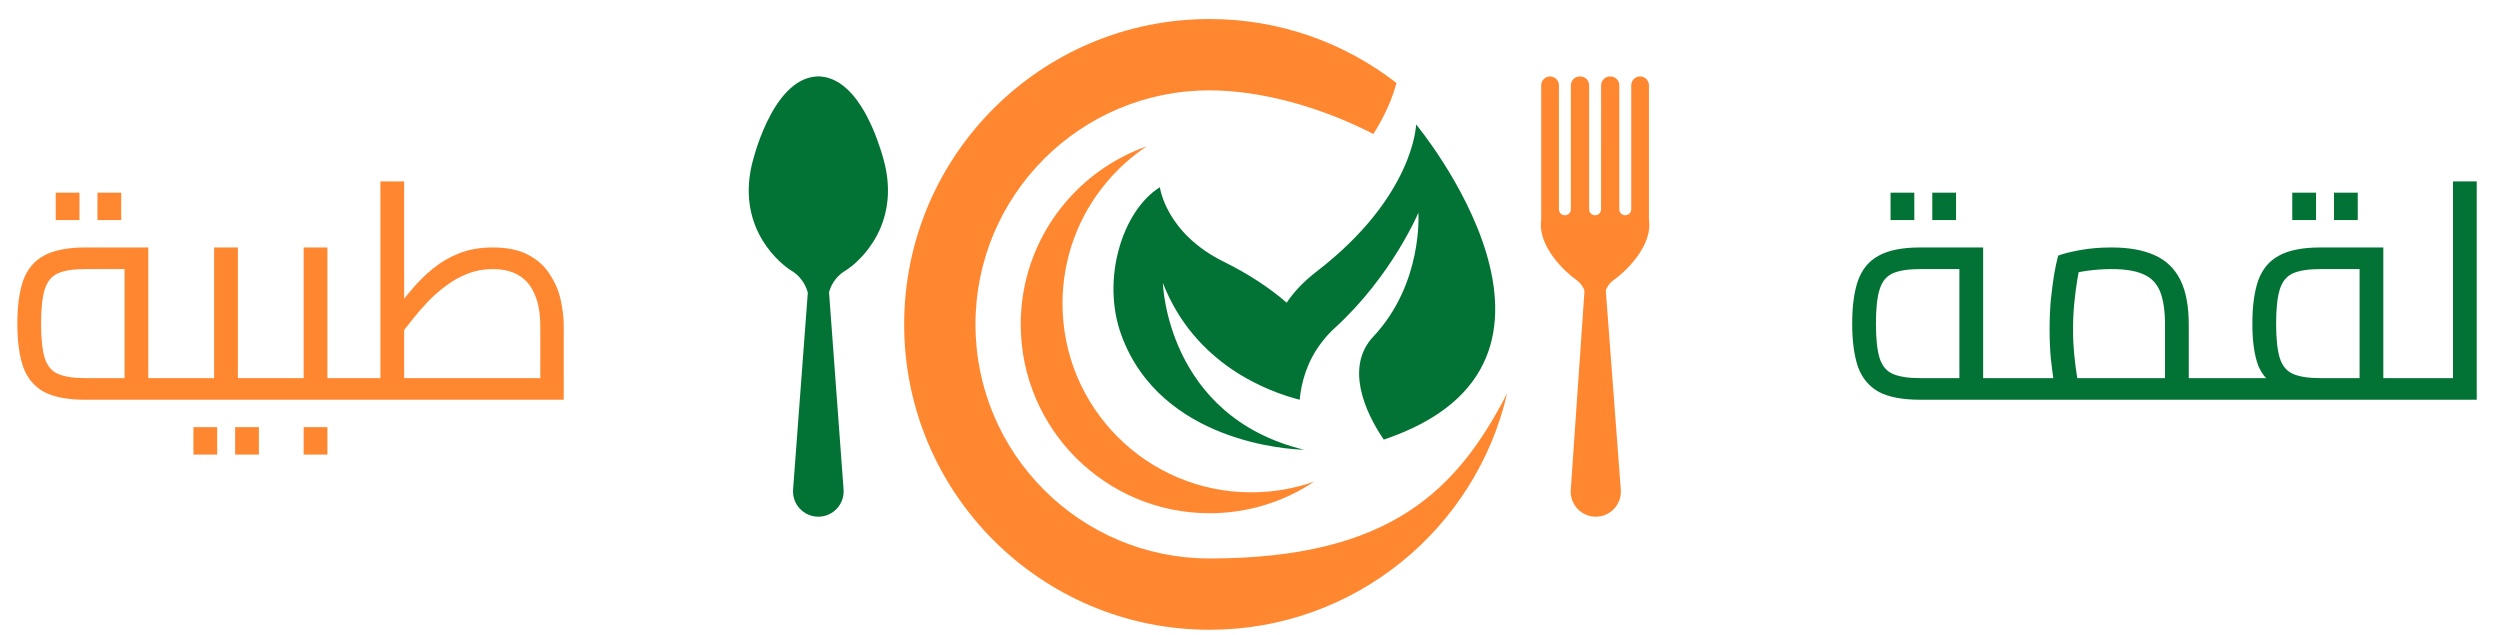
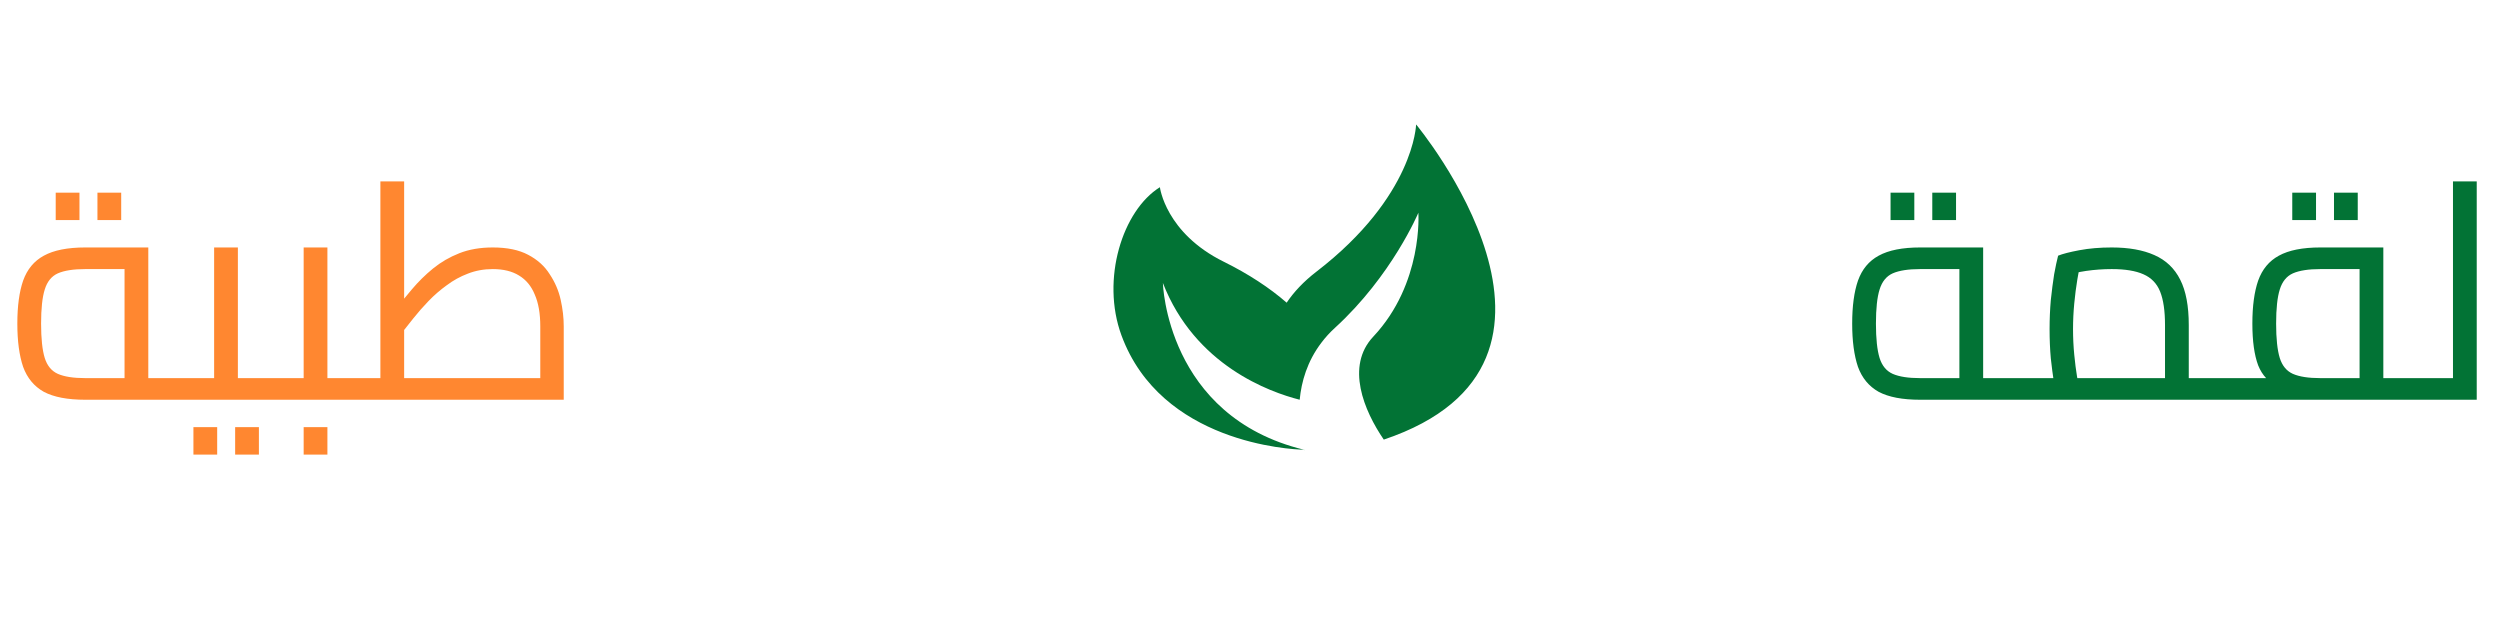
<svg xmlns="http://www.w3.org/2000/svg" width="394" height="100" viewBox="0 0 394 100" fill="none">
-   <path d="M197.208 77.591C180.767 77.591 167.451 64.266 167.451 47.835C167.451 40.568 170.051 33.916 174.377 28.754C176.208 26.562 178.351 24.644 180.727 23.056C178.963 23.68 177.269 24.469 175.681 25.394C166.817 30.546 160.867 40.141 160.867 51.128C160.867 67.56 174.192 80.885 190.624 80.885C196.722 80.885 202.391 79.054 207.104 75.908C204.007 76.998 200.675 77.591 197.208 77.591ZM190.623 88.014C170.256 88.014 153.736 71.493 153.736 51.127C153.736 30.76 170.255 14.24 190.623 14.24C198.62 14.24 207.999 16.782 216.445 21.117C218.519 17.844 219.562 15.039 220.088 13.081C211.945 6.76 201.727 3 190.623 3C164.042 3 142.496 24.546 142.496 51.127C142.496 77.708 164.042 99.254 190.623 99.254C213.464 99.254 232.594 83.338 237.523 61.997C229.731 77.066 219.285 88.014 190.623 88.014Z" fill="#FF8730" />
-   <path d="M124.752 42.677C126.589 43.782 127.163 45.529 127.31 46.138L124.99 77.144C124.817 79.459 126.648 81.431 128.968 81.431C131.287 81.431 133.117 79.461 132.947 77.148L130.657 46.071C130.826 45.406 131.423 43.738 133.193 42.678C133.238 42.656 133.283 42.622 133.329 42.588C133.373 42.566 133.43 42.532 133.487 42.487C133.69 42.352 133.949 42.16 134.242 41.935C134.343 41.845 134.444 41.766 134.557 41.664C134.568 41.664 134.568 41.653 134.579 41.653C134.737 41.506 134.905 41.36 135.074 41.202C135.413 40.887 135.774 40.515 136.133 40.098C136.269 39.94 136.404 39.783 136.54 39.614C136.675 39.433 136.821 39.264 136.957 39.072C137.182 38.769 137.397 38.452 137.622 38.103C137.666 38.035 137.701 37.967 137.745 37.9C138.139 37.269 138.5 36.57 138.816 35.804C139.853 33.29 140.372 30.089 139.515 26.191C139.515 26.191 139.291 25.154 138.805 23.632C138.647 23.137 138.467 22.607 138.253 22.031C138.05 21.468 137.813 20.859 137.543 20.25C137.261 19.596 136.946 18.932 136.607 18.289C136.484 18.052 136.348 17.816 136.225 17.59C136.168 17.489 136.112 17.399 136.055 17.309C135.908 17.06 135.763 16.824 135.604 16.587C135.413 16.294 135.21 16 135.008 15.731C134.906 15.596 134.805 15.46 134.693 15.326C134.479 15.055 134.253 14.796 134.017 14.548C133.904 14.435 133.792 14.31 133.68 14.209C133.319 13.86 132.947 13.544 132.552 13.263C132.428 13.173 132.292 13.082 132.158 13.004C131.887 12.847 131.605 12.688 131.324 12.564C131.178 12.496 131.042 12.44 130.896 12.395C130.749 12.338 130.592 12.293 130.445 12.248C130.141 12.168 129.825 12.112 129.51 12.078C129.409 12.056 129.296 12.045 129.194 12.045H128.767C121.452 12.406 118.432 26.189 118.432 26.189C116.209 36.333 123.219 41.753 124.752 42.677Z" fill="#027335" />
-   <path d="M248.336 44.046C249.196 44.651 249.562 45.346 249.717 45.83L247.551 77.205C247.393 79.49 249.205 81.432 251.497 81.432C253.798 81.432 255.614 79.475 255.44 77.179L253.072 45.776C253.238 45.295 253.606 44.629 254.436 44.046C255.936 42.991 260.501 38.894 259.875 34.635V13.444C259.875 12.672 259.25 12.048 258.479 12.048C257.708 12.048 257.083 12.672 257.083 13.444V32.985C257.083 33.505 256.662 33.925 256.142 33.925C255.622 33.925 255.202 33.505 255.202 32.985V13.444C255.202 12.672 254.577 12.048 253.806 12.048H253.732C252.961 12.048 252.336 12.672 252.336 13.444L252.326 32.986C252.326 33.505 251.905 33.925 251.385 33.925C250.866 33.925 250.444 33.505 250.444 32.985V13.444C250.444 12.672 249.82 12.048 249.048 12.048H248.964C248.192 12.048 247.568 12.674 247.568 13.444V32.985C247.568 33.505 247.147 33.925 246.627 33.925C246.107 33.925 245.686 33.505 245.686 32.985V13.444C245.686 12.672 245.061 12.048 244.29 12.048C243.519 12.048 242.894 12.672 242.894 13.444V34.635C242.271 38.893 246.835 42.991 248.336 44.046Z" fill="#FF8730" />
  <path d="M223.179 19.613C223.179 19.613 222.911 30.929 207.476 42.808C205.431 44.382 203.899 46.031 202.779 47.703C200.086 45.358 196.756 43.172 192.868 41.25C183.68 36.711 182.799 29.504 182.799 29.504C176.914 33.163 173.486 43.997 176.74 52.847C182.975 69.803 203.389 70.84 205.469 70.873C205.527 70.948 205.555 70.981 205.555 70.981C205.555 70.981 205.546 70.948 205.529 70.882C183.817 65.617 183.269 44.591 183.269 44.591C188.323 57.588 200.101 61.8 204.83 62.996C205.102 60.165 206.003 56.955 208.259 53.999C208.861 53.195 209.574 52.408 210.402 51.654C219.372 43.461 223.535 33.529 223.535 33.529C223.535 33.529 224.321 44.663 216.421 53.062C212.033 57.735 214.966 64.725 218.084 69.282C254.37 57.097 223.179 19.613 223.179 19.613Z" fill="#027335" />
  <path d="M13.437 63C10.652 63 8.476 62.584 6.909 61.752C5.372 60.888 4.285 59.576 3.644 57.816C3.037 56.024 2.732 53.752 2.732 51C2.732 48.248 3.037 45.992 3.644 44.232C4.285 42.44 5.372 41.128 6.909 40.296C8.476 39.432 10.652 39 13.437 39H23.372V61.08H19.628V40.776L21.549 42.408H13.437C11.581 42.408 10.14 42.632 9.117 43.08C8.124 43.528 7.436 44.376 7.053 45.624C6.668 46.84 6.476 48.632 6.476 51C6.476 53.368 6.668 55.176 7.053 56.424C7.436 57.64 8.124 58.472 9.117 58.92C10.14 59.368 11.581 59.592 13.437 59.592H28.556V63H13.437ZM28.556 63V59.592C28.748 59.592 28.909 59.64 29.037 59.736C29.165 59.8 29.261 59.912 29.325 60.072C29.389 60.2 29.436 60.376 29.468 60.6C29.5 60.792 29.517 61.016 29.517 61.272C29.517 61.528 29.5 61.768 29.468 61.992C29.436 62.216 29.389 62.408 29.325 62.568C29.261 62.696 29.165 62.808 29.037 62.904C28.909 62.968 28.748 63 28.556 63ZM8.78 34.68V30.36H12.524V34.68H8.78ZM15.357 34.68V30.36H19.101V34.68H15.357ZM37.49 63V59.592H42.675V63H37.49ZM42.675 63V59.592C42.867 59.592 43.026 59.64 43.154 59.736C43.282 59.8 43.379 59.912 43.443 60.072C43.507 60.2 43.554 60.376 43.587 60.6C43.618 60.792 43.635 61.016 43.635 61.272C43.635 61.528 43.618 61.768 43.587 61.992C43.554 62.216 43.507 62.408 43.443 62.568C43.379 62.696 43.282 62.808 43.154 62.904C43.026 62.968 42.867 63 42.675 63ZM28.562 63C28.37 63 28.21 62.968 28.082 62.904C27.954 62.808 27.858 62.696 27.794 62.568C27.73 62.408 27.683 62.216 27.651 61.992C27.619 61.768 27.602 61.528 27.602 61.272C27.602 60.92 27.634 60.632 27.698 60.408C27.73 60.152 27.826 59.96 27.986 59.832C28.114 59.672 28.306 59.592 28.562 59.592V63ZM28.562 63V59.592H35.474L33.746 60.984V39H37.49V63H28.562ZM30.483 71.64V67.32H34.227V71.64H30.483ZM37.059 71.64V67.32H40.803V71.64H37.059ZM51.6 63V59.592H56.784V63H51.6ZM42.672 63C42.48 63 42.32 62.968 42.192 62.904C42.064 62.808 41.968 62.696 41.904 62.568C41.84 62.408 41.792 62.216 41.76 61.992C41.728 61.768 41.712 61.528 41.712 61.272C41.712 60.92 41.744 60.632 41.808 60.408C41.84 60.152 41.936 59.96 42.096 59.832C42.224 59.672 42.416 59.592 42.672 59.592V63ZM42.672 63V59.592H49.584L47.856 60.984V39H51.6V63H42.672ZM56.784 63V59.592C56.976 59.592 57.136 59.64 57.264 59.736C57.392 59.8 57.488 59.912 57.552 60.072C57.616 60.2 57.664 60.376 57.696 60.6C57.728 60.792 57.744 61.016 57.744 61.272C57.744 61.528 57.728 61.768 57.696 61.992C57.664 62.216 57.616 62.408 57.552 62.568C57.488 62.696 57.392 62.808 57.264 62.904C57.136 62.968 56.976 63 56.784 63ZM47.856 71.64V67.32H51.6V71.64H47.856ZM56.781 63V59.592H88.605L85.149 62.712V51.432C85.149 49.416 84.861 47.752 84.285 46.44C83.741 45.096 82.909 44.088 81.789 43.416C80.701 42.744 79.325 42.408 77.661 42.408C76.253 42.408 74.941 42.648 73.725 43.128C72.541 43.576 71.437 44.184 70.413 44.952C69.389 45.688 68.429 46.52 67.533 47.448C66.669 48.344 65.869 49.256 65.133 50.184C64.397 51.112 63.725 51.96 63.117 52.728L61.869 49.32C62.861 48.072 63.869 46.84 64.893 45.624C65.917 44.408 67.037 43.304 68.253 42.312C69.469 41.32 70.845 40.52 72.381 39.912C73.917 39.304 75.677 39 77.661 39C79.933 39 81.789 39.384 83.229 40.152C84.701 40.92 85.837 41.944 86.637 43.224C87.469 44.472 88.045 45.816 88.365 47.256C88.685 48.696 88.845 50.088 88.845 51.432V63H56.781ZM59.949 59.592V28.584H63.693V59.592H59.949ZM56.781 63C56.589 63 56.429 62.968 56.301 62.904C56.173 62.808 56.077 62.696 56.013 62.568C55.949 62.408 55.901 62.216 55.869 61.992C55.837 61.768 55.821 61.528 55.821 61.272C55.821 60.92 55.853 60.632 55.917 60.408C55.949 60.152 56.045 59.96 56.205 59.832C56.333 59.672 56.525 59.592 56.781 59.592V63Z" fill="#FF8730" />
  <path d="M302.608 63C299.824 63 297.648 62.584 296.08 61.752C294.544 60.888 293.456 59.576 292.816 57.816C292.208 56.024 291.904 53.752 291.904 51C291.904 48.248 292.208 45.992 292.816 44.232C293.456 42.44 294.544 41.128 296.08 40.296C297.648 39.432 299.824 39 302.608 39H312.544V61.08H308.8V40.776L310.72 42.408H302.608C300.752 42.408 299.312 42.632 298.288 43.08C297.296 43.528 296.608 44.376 296.224 45.624C295.84 46.84 295.648 48.632 295.648 51C295.648 53.368 295.84 55.176 296.224 56.424C296.608 57.64 297.296 58.472 298.288 58.92C299.312 59.368 300.752 59.592 302.608 59.592H317.728V63H302.608ZM317.728 63V59.592C317.92 59.592 318.08 59.64 318.208 59.736C318.336 59.8 318.432 59.912 318.496 60.072C318.56 60.2 318.608 60.376 318.64 60.6C318.672 60.792 318.688 61.016 318.688 61.272C318.688 61.528 318.672 61.768 318.64 61.992C318.608 62.216 318.56 62.408 318.496 62.568C318.432 62.696 318.336 62.808 318.208 62.904C318.08 62.968 317.92 63 317.728 63ZM297.952 34.68V30.36H301.696V34.68H297.952ZM304.528 34.68V30.36H308.272V34.68H304.528ZM344.95 63V59.592H350.134V63H344.95ZM317.734 63C317.542 63 317.382 62.968 317.254 62.904C317.126 62.808 317.03 62.696 316.966 62.568C316.902 62.408 316.854 62.216 316.822 61.992C316.79 61.768 316.774 61.528 316.774 61.272C316.774 60.92 316.806 60.632 316.87 60.408C316.902 60.152 316.998 59.96 317.158 59.832C317.286 59.672 317.478 59.592 317.734 59.592V63ZM317.734 63V59.592H343.99L341.206 61.56V51.24C341.206 49 340.95 47.24 340.438 45.96C339.926 44.68 339.046 43.768 337.798 43.224C336.582 42.68 334.918 42.408 332.806 42.408C331.462 42.408 330.118 42.504 328.774 42.696C327.462 42.888 326.438 43.144 325.702 43.464L327.958 41.16C327.766 41.928 327.574 42.904 327.382 44.088C327.19 45.24 327.03 46.488 326.902 47.832C326.774 49.176 326.71 50.52 326.71 51.864C326.71 53.24 326.774 54.584 326.902 55.896C327.03 57.208 327.174 58.344 327.334 59.304C327.494 60.264 327.622 60.936 327.718 61.32L324.166 62.328C324.038 61.912 323.878 61.192 323.686 60.168C323.526 59.144 323.366 57.912 323.206 56.472C323.078 55.032 323.014 53.496 323.014 51.864C323.014 50.296 323.078 48.776 323.206 47.304C323.366 45.8 323.542 44.44 323.734 43.224C323.958 42.008 324.166 41.032 324.358 40.296C325.062 40.008 326.182 39.72 327.718 39.432C329.254 39.144 330.95 39 332.806 39C335.494 39 337.734 39.4 339.526 40.2C341.35 41 342.71 42.296 343.606 44.088C344.502 45.848 344.95 48.232 344.95 51.24V63H317.734ZM350.134 63V59.592C350.326 59.592 350.486 59.64 350.614 59.736C350.742 59.8 350.838 59.912 350.902 60.072C350.966 60.2 351.014 60.376 351.046 60.6C351.078 60.792 351.094 61.016 351.094 61.272C351.094 61.528 351.078 61.768 351.046 61.992C351.014 62.216 350.966 62.408 350.902 62.568C350.838 62.696 350.742 62.808 350.614 62.904C350.486 62.968 350.326 63 350.134 63ZM375.613 63V59.592H380.797V63H375.613ZM350.125 63C349.933 63 349.773 62.968 349.645 62.904C349.517 62.808 349.421 62.696 349.357 62.568C349.293 62.408 349.245 62.216 349.213 61.992C349.181 61.768 349.165 61.528 349.165 61.272C349.165 60.92 349.197 60.632 349.261 60.408C349.293 60.152 349.389 59.96 349.549 59.832C349.677 59.672 349.869 59.592 350.125 59.592V63ZM350.125 63V59.592H374.365L371.869 61.752V40.776L373.837 42.408H365.677C363.821 42.408 362.381 42.632 361.357 43.08C360.365 43.528 359.677 44.376 359.293 45.624C358.909 46.84 358.717 48.632 358.717 51C358.717 53.368 358.909 55.176 359.293 56.424C359.677 57.64 360.365 58.472 361.357 58.92C362.381 59.368 363.821 59.592 365.677 59.592V62.04C362.893 62.04 360.717 61.704 359.149 61.032C357.613 60.328 356.525 59.176 355.885 57.576C355.277 55.944 354.973 53.752 354.973 51C354.973 48.248 355.277 45.992 355.885 44.232C356.525 42.44 357.613 41.128 359.149 40.296C360.717 39.432 362.893 39 365.677 39H375.613V63H350.125ZM380.797 63V59.592C380.989 59.592 381.149 59.64 381.277 59.736C381.405 59.8 381.501 59.912 381.565 60.072C381.629 60.2 381.677 60.376 381.709 60.6C381.741 60.792 381.757 61.016 381.757 61.272C381.757 61.528 381.741 61.768 381.709 61.992C381.677 62.216 381.629 62.408 381.565 62.568C381.501 62.696 381.405 62.808 381.277 62.904C381.149 62.968 380.989 63 380.797 63ZM361.261 34.68V30.36H365.005V34.68H361.261ZM367.837 34.68V30.36H371.581V34.68H367.837ZM386.589 63V28.584H390.333V63H386.589ZM380.781 63V59.592H386.589V63H380.781ZM380.781 63C380.589 63 380.429 62.968 380.301 62.904C380.173 62.808 380.077 62.696 380.013 62.568C379.949 62.408 379.901 62.216 379.869 61.992C379.837 61.768 379.821 61.528 379.821 61.272C379.821 60.92 379.853 60.632 379.917 60.408C379.949 60.152 380.045 59.96 380.205 59.832C380.333 59.672 380.525 59.592 380.781 59.592V63Z" fill="#027335" />
</svg>